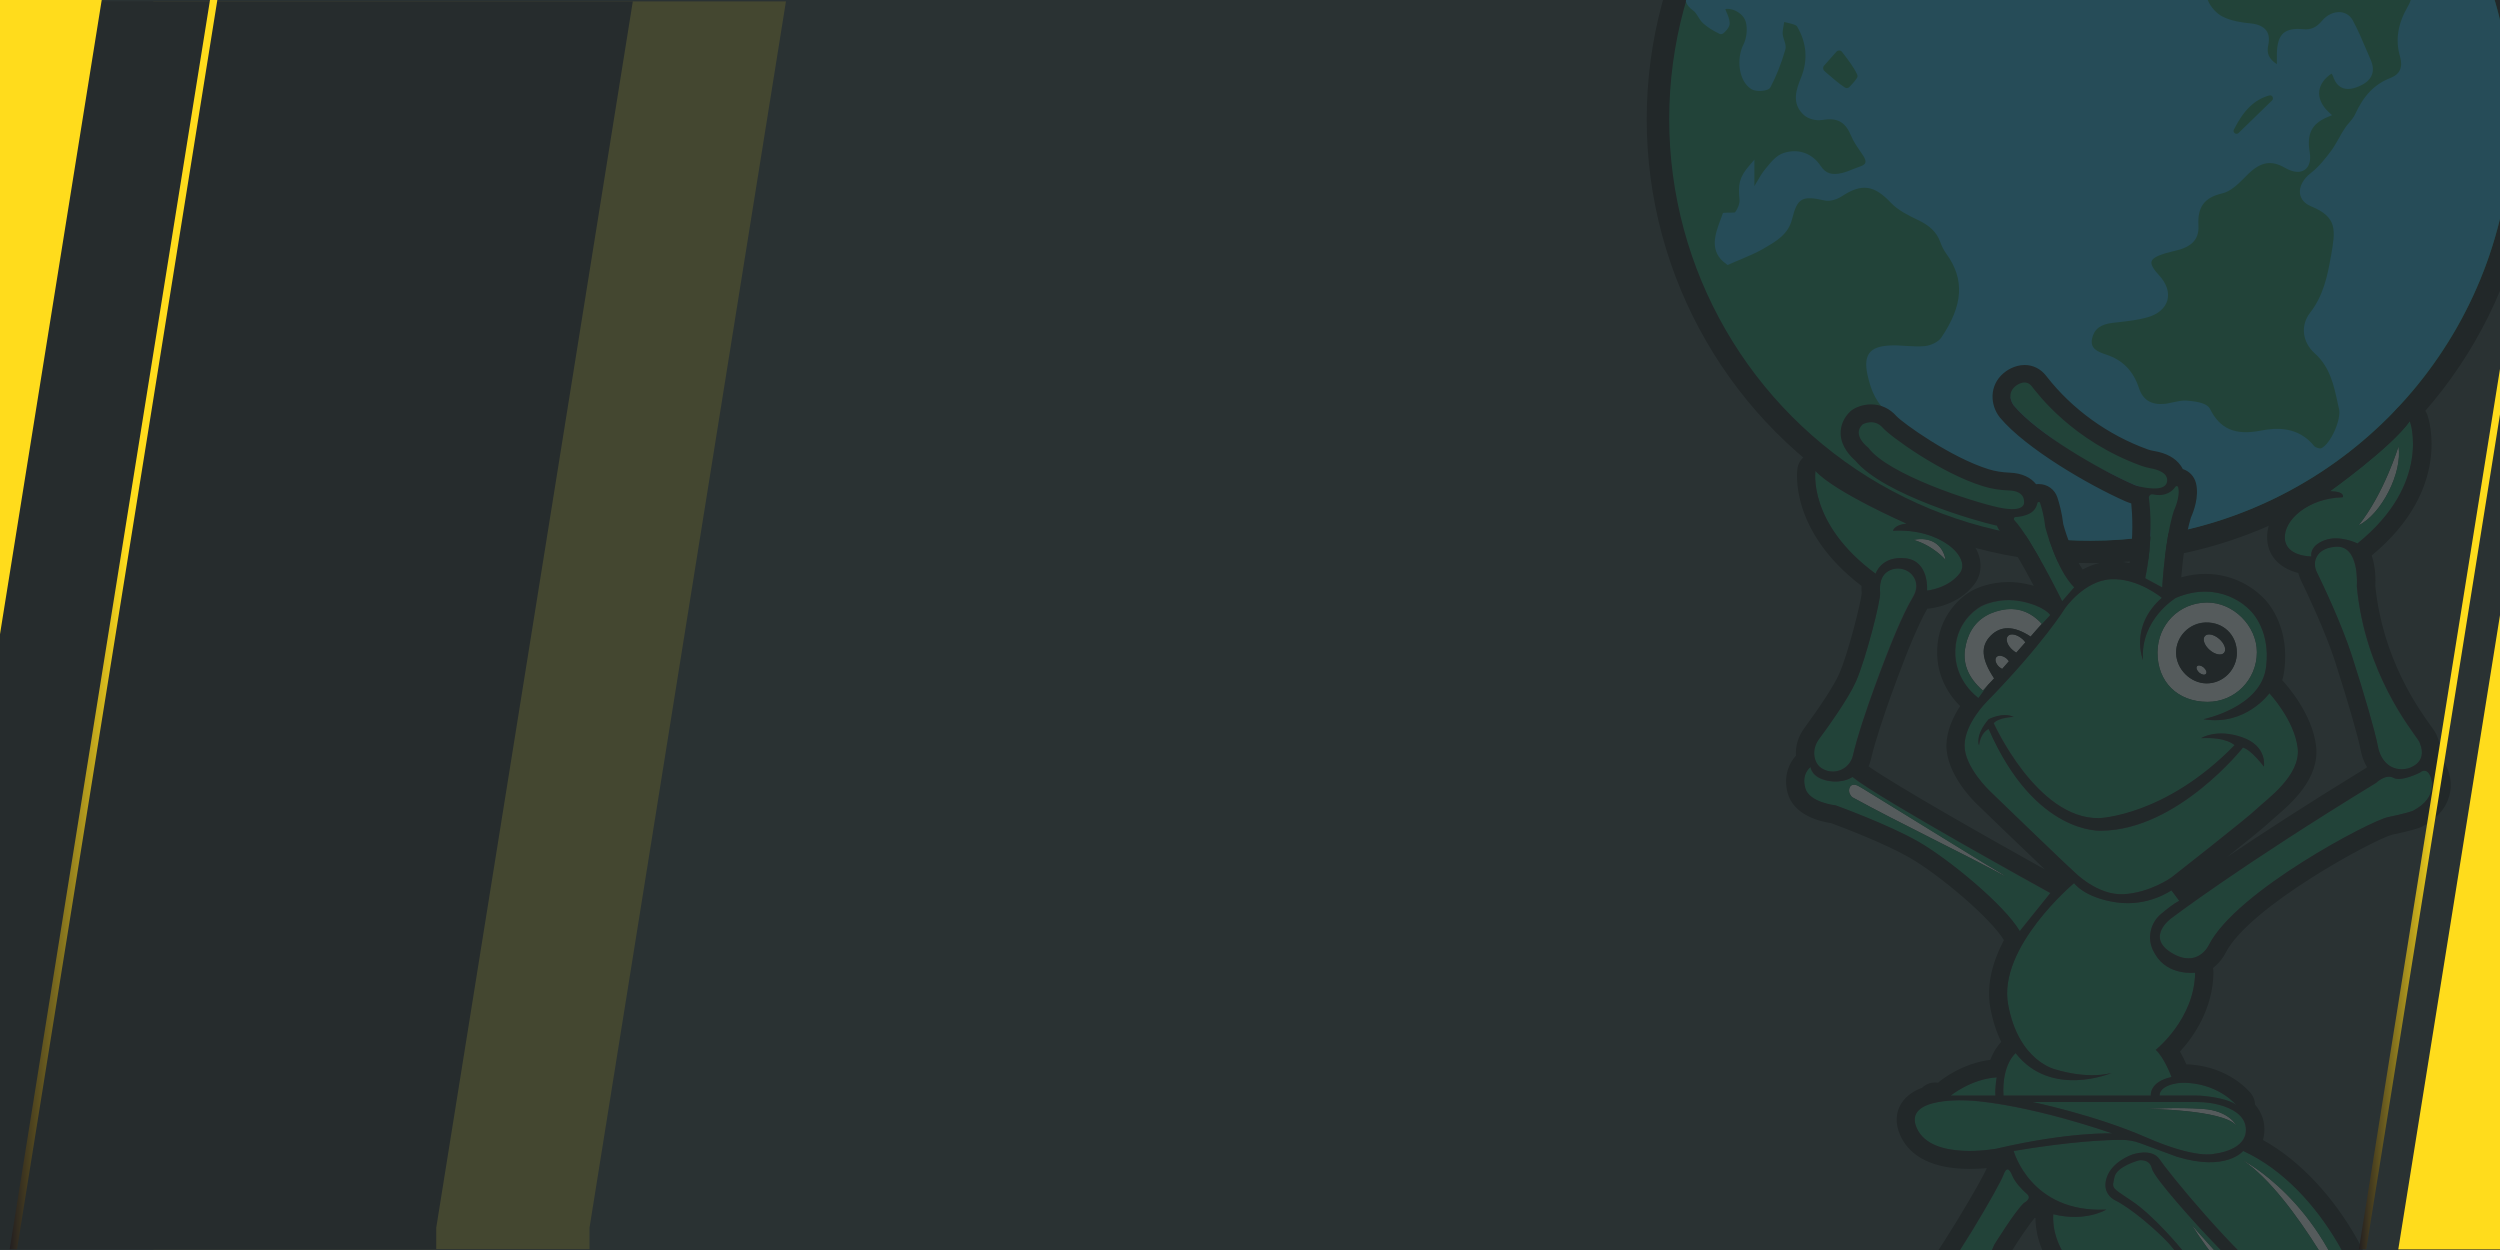
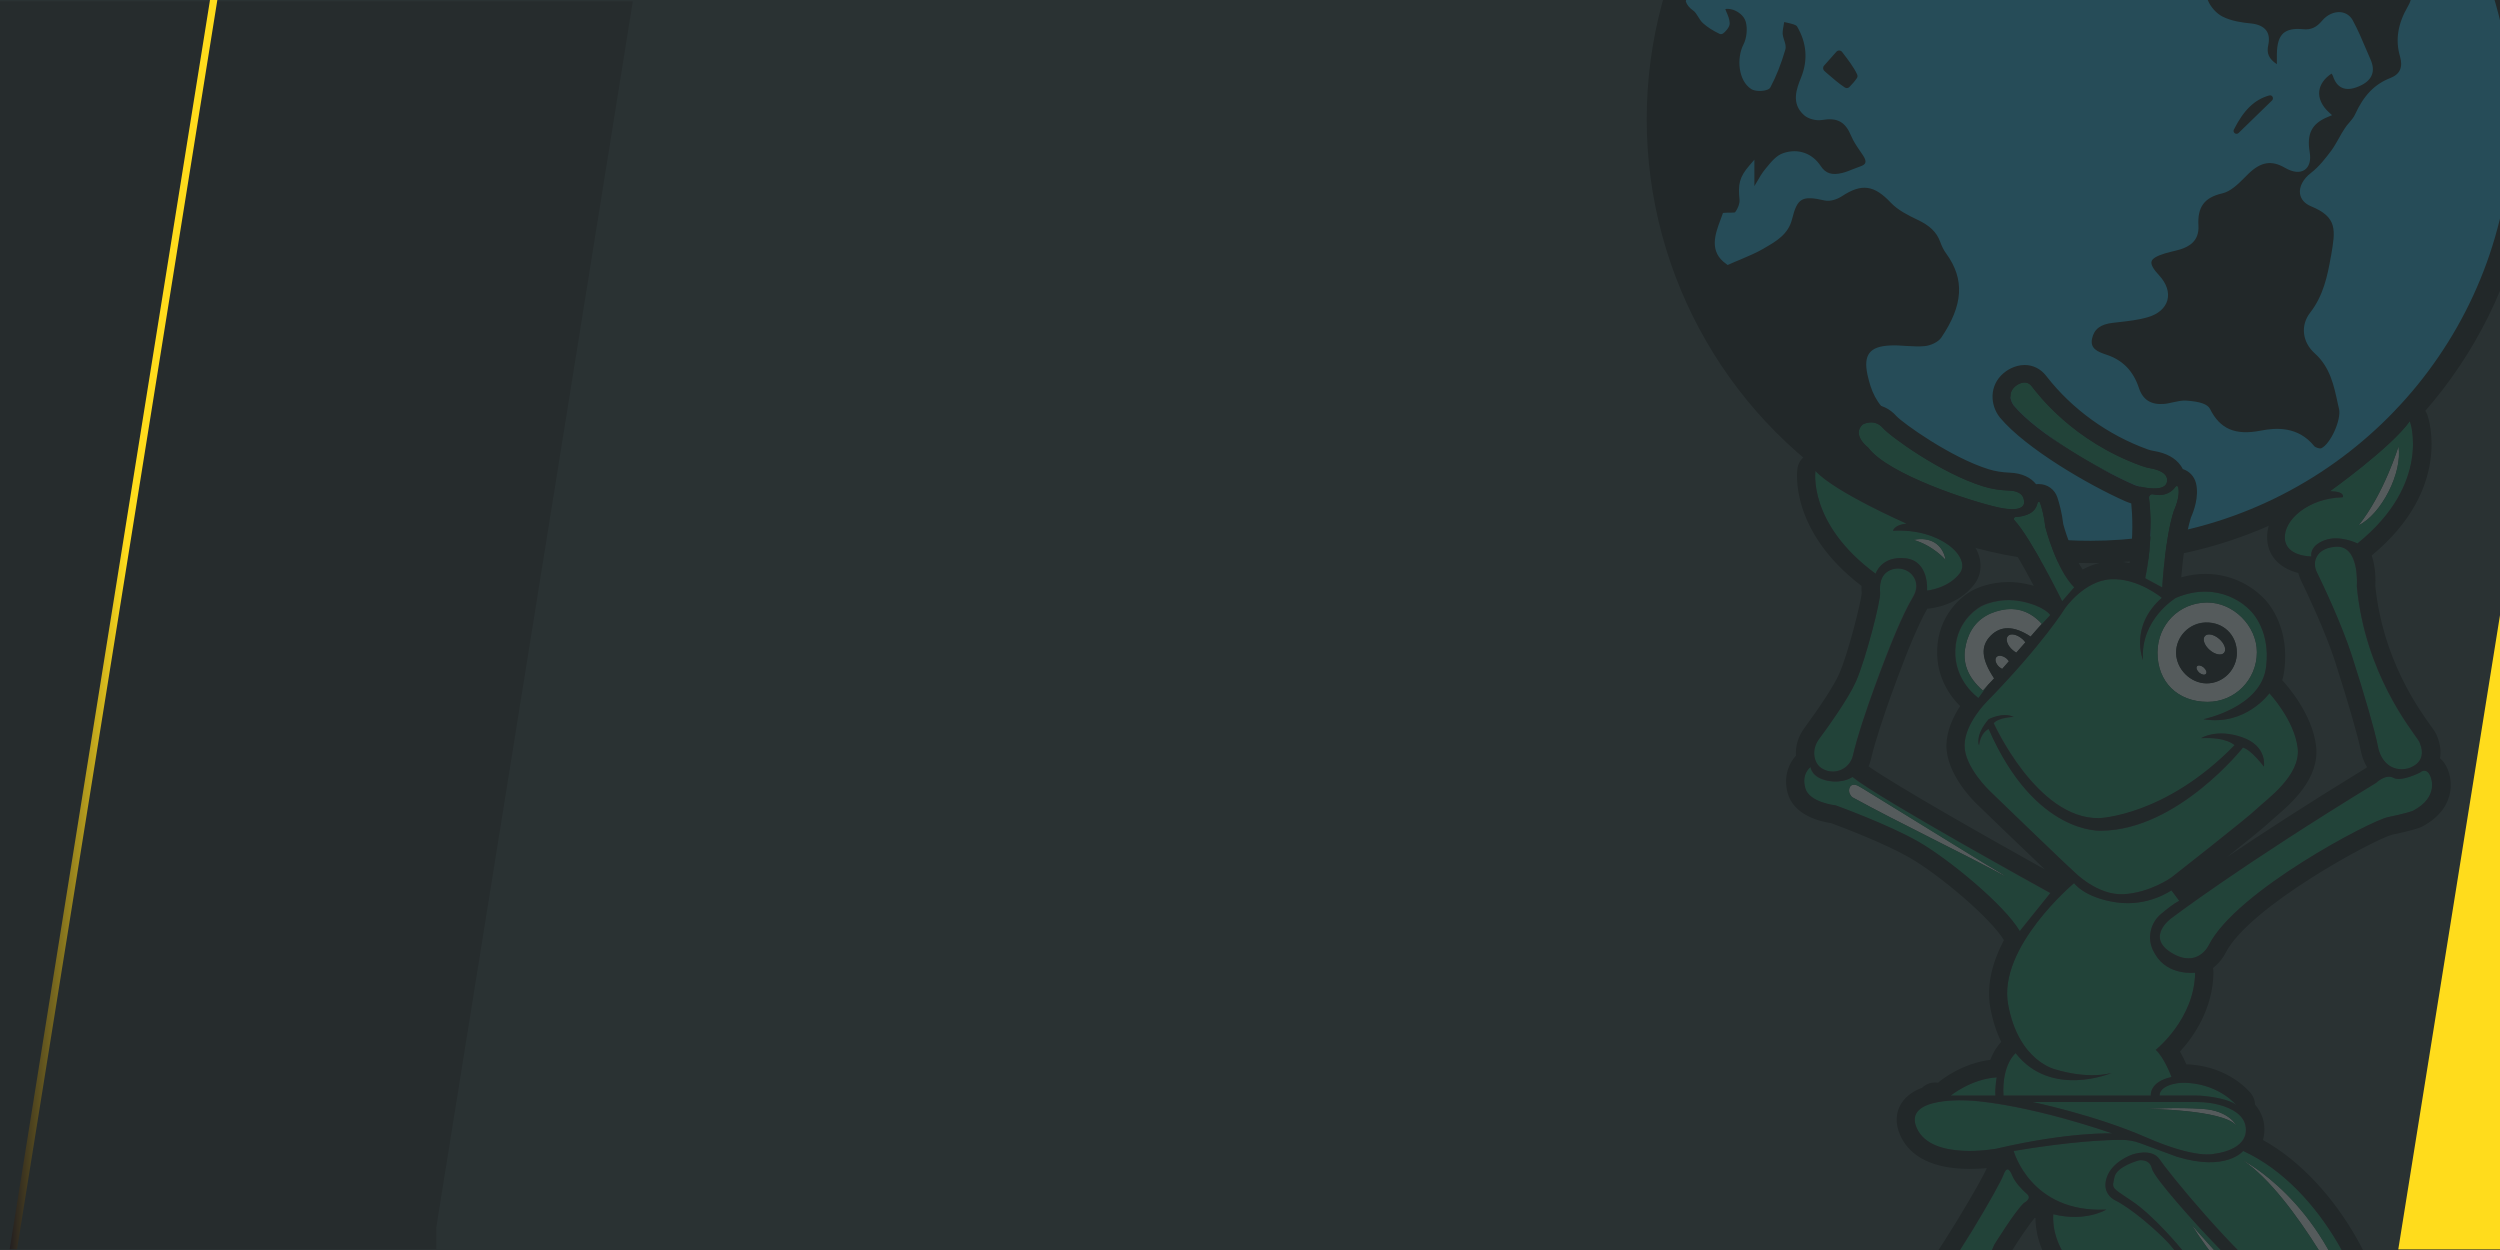
<svg xmlns="http://www.w3.org/2000/svg" xmlns:xlink="http://www.w3.org/1999/xlink" version="1.1" id="Layer_1" x="0px" y="0px" viewBox="0 0 1600 800" style="enable-background:new 0 0 1600 800;" xml:space="preserve">
  <style type="text/css">
	.st0{fill:#2A3233;}
	.st1{clip-path:url(#SVGID_00000083075588591051273580000001645664038788811193_);}
	.st2{opacity:0.2;}
	.st3{fill:#2E2E2E;}
	.st4{fill:#008852;}
	.st5{fill:#12B6EB;}
	.st6{fill:#FFFFFF;}
	.st7{fill:#008651;}
	.st8{opacity:0.124;fill:#FFDC1C;enable-background:new    ;}
	.st9{fill:#262C2D;}
	.st10{fill:#FFDC1C;}
	.st11{fill:url(#SVGID_00000169547222840577455460000017188448514540134815_);}
	.st12{fill:url(#SVGID_00000173150525664960863910000001413653536423569068_);}
</style>
  <rect x="0" class="st0" width="1600" height="800" />
  <g>
    <defs>
      <rect id="SVGID_1_" x="0" width="1600" height="800" />
    </defs>
    <clipPath id="SVGID_00000170961192833405411620000015581075392617669771_">
      <use xlink:href="#SVGID_1_" style="overflow:visible;" />
    </clipPath>
    <g style="clip-path:url(#SVGID_00000170961192833405411620000015581075392617669771_);">
      <path class="st0" d="M1573.7,1019.4c-4.1-1.5-8.7-2.9-13.9-4.2c-3.6-8.9-10.1-19.1-21.2-30.9c-5-5.4-20.2-19.8-44.3-24.6    c2.8-11.3,5.2-23.1,7.3-34.4c6.1-2,12.5-4.8,18.9-8.7c20.3-12.4,32.5-32,34.5-55.2c3.7-43.4-29-111.9-79.7-149.2    c-1.3-6.5-3.7-12.7-7.1-18.4c-1.6-5-4.1-9.7-7.4-13.8c-2.2-2.8-10.4-12.3-24.8-20c3.7-8.9,6.1-18.2,7.1-27.5    c1.9-2.6,3.5-5.2,4.8-8c0.5-1,7.4-12.1,40.8-33.7c21-13.5,39.9-23.1,45.5-25.4c11.2-2.3,17.5-4.4,19.8-5.2    c1.8-0.6,3.6-1.4,5.3-2.3c19.3-10,31.8-26.1,35.2-45.3c2.3-13,0-26.7-6.1-37.8c-0.7-5.4-2.1-10.8-4.3-16.1c-1.2-3-2.8-6-4.7-8.8    c-0.7-1.1-1.7-2.5-3.1-4.4c-6.2-8.7-24.9-34.7-29.1-71.6c0-1.8,0-4-0.1-6.4c23.8-24.7,32.2-49.7,34.8-67.4    c1.7-11.4,1.3-21.3,0.3-29c43.4-55.5,67-123.9,67-194.7c0-174.4-141.9-316.3-316.3-316.3S1017-98.1,1017,76.3    c0,86.1,34.9,167.8,96.4,227.3c-0.1,16.2,4.3,50.8,38.9,84.2c-2.6,10.5-6.6,24.6-9.3,30.6c-1.4,3.2-7.6,13.5-18.8,28.6    c-5.6,7.6-9.3,16.3-10.8,25.4c-7.1,12.6-9.1,27.8-5.3,42.8c5.7,22.1,24.5,37.9,50.7,42.8c13.7,5.2,32,12.7,42.3,18.6    c12.1,6.9,28.8,20.7,39.4,30.9c-4.6,14.8-5.6,29.3-3.1,43.3c0.2,1,0.4,2.1,0.6,3.1c-5.7,2.5-10.5,5.3-14.3,7.7    c-5.4,1.2-10.5,3.4-15,6.5c-15,7-22.7,17.5-26.6,25.5c-7.1,14.4-7.1,30.9,0,46.5c4.4,9.7,13.8,23.7,33,32.3    c-7.5,11.9-15.6,24-22,31.8c-6.5,6.3-17.6,19.7-19.5,39c-0.3,2.6-0.3,5.2-0.3,7.7c-1,2-1.9,4.1-2.7,6.4    c-3.3,8.8-4.6,18.4-3.7,27.7c2.3,23.6,14.6,55.4,27.7,83.6c-17.8,6.2-29.1,17.1-33.3,21.6c-7.7,8.1-16.4,18.6-21.2,30.9    c-14.4,6.2-29,17.3-29,37.7c0,19.6,13.4,33.6,39.8,41.5c12.6,3.8,29.9,7.1,51.5,9.9c42.1,5.4,97.7,8.3,156.7,8.3    c59,0,114.6-3,156.7-8.3c21.6-2.8,38.9-6.1,51.5-9.9c26.4-8,39.8-22,39.8-41.5C1607.3,1046.4,1601.5,1029.4,1573.7,1019.4z" />
      <g class="st2">
        <ellipse class="st3" cx="1364" cy="1058.8" rx="215.8" ry="27.6" />
        <g>
          <circle cx="1338" cy="76.3" r="284.1" />
-           <circle class="st4" cx="1338" cy="76.3" r="269.7" />
          <path class="st5" d="M1146.9,140.3c3.4-13.6,6.3-15.3,20.9-12c3.6,0.8,8.1-0.8,11-2.7c12.6-8.3,20.6-7.3,31.4,4.2      c4.5,4.7,10.8,7.9,16.9,10.8c7.9,3.7,12.3,7.9,14.6,14.1c1.1,3.1,2.4,5.6,3.9,7.6c11.9,16.4,10.9,33-3.2,53.8      c-2,2.9-6.8,5-10.4,5.4c-4,0.4-7.9,0.1-12.2-0.1c-3.3-0.2-6.6-0.5-10-0.3c-6.8,0.3-11,1.8-13.3,4.8c-2.3,3-2.7,7.4-1.3,14      c2.3,10.3,5.5,18.2,14.6,25.8c28.5,23.9,55.5,37.4,85.1,42.5c13.3,2.3,20.3,9,21.3,20.6c0.1,1.7,0.6,3.3,1.1,4.8      c0.3,1.1,0.6,2.1,0.8,3.2c0.7,4.2,2.3,7.1,4.7,8.9c5,0.3,10.1,0.4,15.2,0.4c13.2,0,26.1-1,38.7-2.8c-0.2-2.7-0.4-5.3-0.6-7.8      c-0.4-6.6-0.8-12.8-2.2-18.7c-1-4.2-6.8-7.7-10.5-9c-28.7-10.3-53.4-26.9-73.5-49.2c-3.5-4-5.2-8-4.8-11.6c0.4-3,2.2-5.8,5.4-8      c6.2-4.2,11.1-3.1,17,3.9c15.3,18.1,33,32.1,52.7,41.8c8.1,4,16.6,7.7,24.7,11.3c3.6,1.6,7.3,3.2,10.9,4.8      c7.2,3.2,9.4,8.7,6.9,17.1c-1.3,4.3-2.5,8.5-3.8,13.3c-0.6,2.3-1.3,4.6-2,7.2l-0.4,1.3c120.7-26.8,211-134.5,211-263.3      c0-74.1-29.9-141.3-78.3-190l0.3,3.3c0.3,2.4,0.5,4.8,0.7,7.1c1.3,14.8,2.5,28.9,15.3,39.1c5.4,4.3,8.8,11.4,9.6,19.8      c0.8,8.6-1.4,17.4-5.7,22.4c-4.6,5.3-4.9,9.6-5.2,14.1c-0.1,1.1-0.1,2.1-0.3,3.3c-0.4,3-1.3,6-2.8,8.5      c-6.5,11.1-8.2,21.6-5.1,32.1c2,6.9,0,11.4-6.1,13.8c-10.1,3.9-17.1,11.1-22.7,23.4c-0.8,1.8-2.2,3.4-3.6,5.1      c-1.1,1.2-2.2,2.5-3.1,4c-1.3,1.9-2.4,3.9-3.5,5.9c-1.6,2.8-3.1,5.5-4.9,8c-3.7,4.9-7.9,10.4-13,14.3c-5.1,3.9-7.7,8.9-7.1,13.3      c0.5,3.6,3,6.4,7,8.1c17.1,7,15.7,15.2,12.9,31.6l-0.2,0.9c-2.1,12.1-4.8,24.8-13.2,35.6c-6.3,8.1-5.1,18.8,2.9,26      c9.9,8.9,12.3,20.5,14.9,32.7l0.7,3c1.5,6.9-5.5,22.4-11.4,25.1c-0.8,0.4-3.7-0.4-4.5-1.4c-10.4-12.8-24.5-11.8-34.2-9.9      c-16.3,3.2-26.1-1-32.5-13.9c-1.5-3-6.3-4.7-15.1-5.3c-3-0.2-5.9,0.5-8.7,1.1c-1.9,0.4-3.8,0.9-5.6,1      c-8.3,0.7-13.6-2.6-16.1-10.2c-3.6-10.9-10.4-17.9-20.8-21.3c-5.8-1.9-10.5-4-9.2-10.2c1.3-6.2,5.4-9.3,13.4-10.2      c1.2-0.1,2.3-0.3,3.5-0.4c6.2-0.7,12.7-1.4,18.8-3.2c6.6-1.9,11.1-5.8,12.5-10.8c1.4-5.1-0.5-10.8-5.2-15.9      c-3.8-4-5.5-7.1-4.9-9c0.5-1.9,3.5-3.6,8.8-5.2c1.4-0.4,2.8-0.7,4.2-1.1c1.8-0.4,3.6-0.9,5.4-1.4c5.3-1.7,12.2-5.1,11.6-15.3      c-0.7-11.8,3.8-17.9,15.1-20.5c5.5-1.2,10.3-6,14.5-10.2c0.8-0.8,1.6-1.6,2.4-2.4c8-7.7,14.8-8.8,23.4-3.8      c5,2.9,9.5,3.4,12.6,1.3c2.9-2,4.1-6,3.2-11.3c-2-11.9,1.4-18.4,11.7-22.6l2.6-1.1l-2.1-1.9c-4.4-4.1-6.6-8.9-6.1-13.4      c0.5-4.3,3.3-8.3,7.9-11.3c0.4,0.5,0.7,1.1,0.9,1.6c1.2,3.7,3.1,6.2,5.7,7.4c2.8,1.3,6.3,1.1,10.8-0.8c4.3-1.8,7.1-4.2,8.3-7.2      c1.2-2.8,0.9-6.2-0.7-9.9c-0.9-2.1-1.9-4.3-2.8-6.5c-2.6-6.2-5.4-12.7-8.7-18.8c-1.6-2.9-4.3-4.7-7.6-5.1      c-4.3-0.4-8.7,1.6-11.9,5.4c-3.7,4.4-7.2,6-12.2,5.5c-6.1-0.6-10,0.3-12.7,2.6c-2.7,2.5-4,6.6-4.1,13.3c0,2,0,3.9,0,6.1v0.4      c-5.2-3.5-6.7-7-5.5-12.3c0.8-3.9,0.4-7-1.3-9.3c-1.9-2.5-5.1-4-9.8-4.5c-5.5-0.5-12.5-1.5-18.2-4.4c-3.8-1.9-7.6-6.1-9.3-10.3      c-3.1-7.6-7.5-12.5-13.1-14.6c-5.5-2.1-11.9-1.4-19,2.2c-12.4,6.1-19.7,5.8-28.5-1.8c1.6-0.5,3.3-1.2,4.3-2.5      c2.4-3,5.6-7.2,5.3-11.2c-0.1-1.1-0.8-2.1-2.1-3.2c-1.9-1.6-5.9-3.6-8.8-3.1c-5,0.7-9.6,3.3-14.1,5.7L1336-28      c-2.1,1.2-3.9,2.8-5.6,4.5c-0.2,0.2-0.4,0.4-0.6,0.6l-3-5.2c-3.1-5.3-6.1-10.5-9-15.8c-2.6-4.7-1.4-8.8,3.6-12.4      c10.8-7.7,12.9-16.8,6.7-28.4c-0.7-1.2-0.1-3.6,0.4-5.9c0.1-0.6,0.3-1.2,0.4-1.8c0.4,0.1,0.9,0.2,1.3,0.3c2.5,0.5,4.8,1,7,1.8      c1.1,0.4,2.1,1.2,3.9,2.6c1.1,0.8,2.3,1.8,3.9,3l2.5,1.8l0.3-3.1c0.2-2.4,0.5-4.5,0.8-6.5c0.5-4.1,1-7.5,0.9-11.1      c-0.1-12.8,5.3-18.6,17.8-19.3c6.4-0.4,9.8,2.1,10.8,8c0.6,3.5,1,7.1,1.3,10.6c0.3,2.9,0.6,5.9,1.1,8.8c1,6.8,3.5,11.1,7.2,12.9      c3.7,1.8,8.5,1,14.2-2.3c6.8-3.9,13.6-8.5,20.9-14c7.7-5.9,10.3-16.5,6.5-27.2c-4.1-11.6-13.6-12-20.4-11.3      c-2.4,0.2-4.7,0.5-7.1,0.8c-4.6,0.6-9.4,1.2-14.1,1.3c-5.1,0.2-8.9-1.3-10.6-4.1c-1.5-2.5-1.2-6,0.9-9.8      c3.1-5.6,8-10.5,12.6-15.3c1.8-1.8,3.7-3.8,5.5-5.7c2.4-2.6,5-5.2,7.5-7.6c1.2-1.1,2.3-2.3,3.5-3.4l0.9-0.9l-1.2-2.5      c-22-5.8-45.1-8.9-68.9-8.9c-22,0-43.4,2.7-63.8,7.6c-2,2.1-2.9,5.2-3.2,9.7c-0.6,10.9-3.7,21.7-6.3,29.9      c-2.9,9-1.6,15.1,4.3,21.2c13.7,13.8,14.9,31.9,14.2,49.4c-0.1,3.1-2,5.9-5.2,7.7c-4.3,2.5-9.8,2.7-14,0.5      c-5.6-2.9-10.7-7-14.9-10.6c-6.7-5.7-13-6.8-19.2-3.5c-5.3,2.8-9.5,2.1-15-2.6c-9.7-8.4-13.9-8.7-25.1-2c-2.9,1.7-5.8,3.4-6.9,3      c-1.1-0.4-2.4-3.3-3.8-6.9c-0.1-0.1-5.1-12.7-9.3-11.8c-5.2,1.1-9.9,4.7-14,8l-0.4,0.3c-2.2,1.7-4.2,3.7-6.1,5.6      c-2.7,2.7-5.3,5.2-8.3,7c-6,3.6-11.8,1.6-17.6-6.1c-19.8,26-35.1,55.7-44.4,87.9c0.6,2.1,2.1,4.1,4.8,6c1.2,0.8,2.1,2.3,3.1,3.9      c0.9,1.5,1.9,3.1,3.3,4.3c2.7,2.4,6.1,4.6,10.5,6.7c0.5,0.2,1.2,0.3,2.2-0.3c0.9-0.6,4.4-3.9,4.2-6.6c-0.1-2.6-1.1-4.9-2.2-7.4      c-0.2-0.5-0.4-1-0.6-1.6c1.3-0.3,3.2-0.1,5.1,0.5c3.1,1.1,6.9,3.7,8,7.7c1.2,4.4,0.6,10.4-1.5,14.5c-4.5,8.8-3.3,23.2,5,28.5      c2.2,1.4,6.6,1.5,9.4,0.7c1.5-0.4,2.5-1,2.9-1.9c3.7-7,6.8-14.8,9.5-24c0.6-2.1-0.1-4.2-0.8-6.3c-0.4-1.3-0.8-2.6-0.9-3.7      c-0.1-2.1,0.4-4.3,0.8-6.6c0.1-0.4,0.1-0.7,0.2-1.1c0.7,0.2,1.4,0.3,2.2,0.5c2.5,0.6,5.3,1.2,6,2.3c6.2,10.5,7.1,21.5,2.6,32.7      c-2.8,7-6.7,16.6,2,24.2c2.6,2.3,7.6,3.6,11.3,3c9.9-1.7,15,1.1,18.8,10.3c1.4,3.3,3.4,6.3,5.4,9.2c0.7,1,1.4,2.1,2.1,3.1      c1.4,2.1,1.9,3.7,1.5,4.8c-0.3,0.9-1.4,1.7-3.2,2.3c-1.5,0.5-3,1.1-4.5,1.7c-2.4,1-4.7,1.9-7.1,2.5c-6.6,1.6-10.6,0.3-13.7-4.4      c-5.5-8.3-14.5-11.5-24-8.3c-4.3,1.4-7.7,5.5-10.7,9.2l-0.5,0.6c-2.3,2.7-4.1,5.8-5.8,8.8c-0.5,0.8-1,1.6-1.5,2.5l0,0v-16.9      l-3.1,3.6c-6.6,7.6-7.4,12.2-6.4,22.1c0.2,2.3-1,5.6-2.9,8c-0.4,0.2-2.2,0.2-3.3,0.2c-1.1,0-2.2,0-3.3,0.1l-1.1,0.1l-0.4,1.1      c-0.4,1.1-0.8,2.2-1.2,3.3c-3.4,9.1-7.6,20.4,3.8,28.3l0.8,0.6l0.9-0.4c2.6-1.2,5.1-2.2,7.5-3.2c5.2-2.2,10.1-4.3,14.6-6.9      l0.8-0.5C1136.6,154.5,1144.5,150,1146.9,140.3z M1188.6,47.7c0.3,0.7,0.3,1.6-0.2,2.3c-1.1,1.7-3.1,4-4.8,5.7      c-0.8,0.8-2,0.9-2.9,0.3c-3.8-2.5-7.5-5.7-11.9-9.5c-0.4-0.4-0.8-0.7-1.2-1.1c-1-0.9-1.1-2.4-0.2-3.4l7.9-8.9      c1-1.1,2.7-1,3.6,0.1c0,0,0,0,0,0C1182.6,38.1,1186.3,42.7,1188.6,47.7z M1319.6-132.9c1.6-2.7,4.6-6.3,10.1-7.4      c4.2-0.9,8.8,0.1,13.8,1.1c1.9,0.4,3.8,0.8,5.7,1.1l0.5,1.7c-2,2.1-4,4.2-6.1,6.4c-5.3,5.6-10.8,11.4-16.5,16.7      c-1.4,1.3-3.2,1.8-4.8,1.4c-1.9-0.5-3.5-2.2-4.2-4.4C1316.2-122,1316.8-128.2,1319.6-132.9z M1454.1,64.3l-21.4,20.8      c-1.5,1.5-4-0.3-3-2.2c6.2-12.4,13.2-19.2,22.6-21.8C1454.2,60.5,1455.5,62.9,1454.1,64.3z" />
        </g>
        <path class="st6" d="M1444.4,417.4c0-17-15.2-32-32.1-31.8c-17.7,0.2-31.4,14.1-31.5,31.9c-0.1,18.9,12.8,31.7,32,31.7     C1430.3,449.3,1444.4,435.1,1444.4,417.4z M1431.6,417.4c0.2,11-8.7,20-19.5,19.9c-10.2-0.1-19.2-9.1-19.4-19.4     c-0.2-10.4,8.3-19.3,18.9-19.6C1422.9,398.1,1431.4,406.2,1431.6,417.4z M1183.9,508.1c0.5,1,1.1,1.9,1.9,2.3     c30.1,16.5,67.7,34.3,97.9,50.6c-2.6-2.1-12.3-7.5-14.4-8.9c-30.8-18.9-46.2-28.5-77-47.4l-3.3-1.9     C1183.7,500.5,1182.6,505.5,1183.9,508.1z M1509.5,336.2c14.4-6.9,28.3-33.8,25.5-50.5C1535.1,285.8,1525.7,316.1,1509.5,336.2z      M1453.1,1009.6c21.1-1.1,41.2,0.7,57,19.5C1506.8,1010.5,1485.1,1003.5,1453.1,1009.6z M1245.2,358.4     c-1.8-10.2-9.9-15.1-20.6-12.9C1237.6,349.3,1245.2,358.4,1245.2,358.4z M1299.6,407.4c2.2-2.5,4.4-5.2,7.1-8.2     c-7.4-8-16-10.9-25.9-8.8c-12.2,2.6-20,10-22.7,22.3c-2.6,11.6,1.5,20.9,10.9,29.2c2.9-3.1,5.1-5.4,7.3-7.8     c-8.2-12.4-8.8-20.6-2.2-27.3C1280.5,400.3,1288.8,400.4,1299.6,407.4z M1423.4,417.8c1.7-2,0.3-5.9-3.1-8.9s-7.5-3.8-9.2-1.8     c-1.7,2-0.3,5.9,3.1,8.9C1417.5,419,1421.7,419.8,1423.4,417.8z M1410.4,427.2c-1.6-1.4-3.5-1.8-4.3-0.8     c-0.8,0.9-0.2,2.8,1.4,4.1c1.6,1.4,3.5,1.8,4.3,0.8C1412.6,430.5,1412,428.6,1410.4,427.2z M1288.1,416c0.8,0.7,1.6,1.2,2.4,1.7     l5.8-6.6c-0.6-0.8-1.2-1.5-2-2.2c-3.4-3-7.5-3.8-9.2-1.8C1283.3,409.1,1284.7,413.1,1288.1,416z M1281.4,428.1l4.3-4.9     c-0.4-0.6-0.9-1.1-1.4-1.6c-2.3-2-5.3-2.5-6.6-1c-1.3,1.5-0.4,4.3,1.9,6.4C1280.2,427.4,1280.8,427.8,1281.4,428.1z      M1373.9,709.7c0,0,48.8,0.3,57.5,10.7c0,0-4.6-9.5-21.4-10.7C1393.1,708.5,1373.9,709.7,1373.9,709.7z M1506.5,839.7     c-19.8-71.2-71.2-97.2-71.2-97.2C1469.5,765.2,1506.5,839.7,1506.5,839.7z M1402.6,783.8c26.4,41.8,47.8,50.1,47.8,50.1     C1439.3,826,1402.6,783.8,1402.6,783.8z M1450.8,854.1c0,0,8.8,2.2,10.5,3.7c4.1,3.6,3.2,13.6,3.2,13.6s2.8-10.5,0-14.7     C1461.7,852.6,1450.8,854.1,1450.8,854.1z" />
        <path class="st7" d="M1352,725.4c-59.3-20-91.6-21-91.6-21s-43.2-3.2-33.7,17.8c9.5,20.9,51.1,13,51.1,13     C1324.7,724.2,1352,725.4,1352,725.4z M1277.1,701.2c-0.4-5.2,0.8-11.7,0.8-11.7c-16.5,1-29.5,11.7-29.5,11.7H1277.1z      M1410.2,460.3c0,0,36.9-7.4,40.1-33.3c3.3-25.9-11.6-37.7-11.6-37.7s-17.9-18.6-46.1-6.7c0,0-22.9,13.7-21.1,39.8     c0,0-8.9-21.4,12.1-39.8c0,0-15.3-12.8-32.6-11.9c-17.2,0.9-29.4,18.6-29.4,18.6s-14,22.7-50.2,59.9c0,0-13.9,13.7-14.1,27.7     s16.2,29.4,16.2,29.4s48.8,47.2,54,51.7c0,0,14.7,15.2,31.6,14.3c16.9-0.9,30.6-10.7,30.6-10.7s48.9-38.4,54.7-44     c5.7-5.6,28.3-21.1,26.2-38.9c-2.1-17.8-18.1-35.1-18.1-35.1S1437.3,464.7,1410.2,460.3z M1380.8,417.5     c0.1-17.8,13.8-31.7,31.5-31.9c16.9-0.2,32.1,14.9,32.1,31.8c0,17.7-14.1,31.8-31.6,31.8C1393.6,449.1,1380.7,436.3,1380.8,417.5     z M1434.9,471.9c16.4,5.6,14,18.8,14,18.8s-8-10.7-13.4-12.2c0,0-41.6,52.6-90.4,53.2c0,0-42.5,3.3-72.2-65.1     c0,0-5.1,1.8-6.2,10.4c0,0-2.7-6.2,6.2-16.6c0,0,8.8-4.8,16-1.5c0,0-9.6,0.2-12.8,4c0,0,27.6,61.4,67.4,60.8     c0,0,42.5-1.2,86.8-46.7c0,0-5.1-5.4-21.4-4.5C1408.7,472.4,1418.5,466.2,1434.9,471.9z M1351.5,686.7c0,0-38.8,16.5-61.4-12.7     c0,0-8.9,6.9-7.9,27.2h94.3c0,0-1-8.9,13.3-11.9c0,0-4.6-12.5-10.1-17.4c0,0,24.8-19.6,25.2-49.4c0,0-17.2,2.2-25.4-11.5     c-0.6-1.1-1.2-2.1-1.7-3.1c-3.6-7.8-1.5-17.2,5.1-22.8c3.5-3,8.3-6.8,11.8-8.6l-5-6.7c0,0-14.9,10.7-35.3,7.7     c-20.4-3-27-12.3-27-12.3s-49,41-42.2,77.7c6.7,36.7,30.5,41.6,30.5,41.6S1335,690.9,1351.5,686.7z M1410.1,701.4     c5.2,0.5,16.8,2.1,21.2,5.9c0,0-10.1-12.7-30.6-14.3c-3.3-0.3-6.7-0.1-9.9,0.7c-4,1-8.6,3.1-8.7,7.4h23.5     C1407.1,701.2,1408.6,701.3,1410.1,701.4z M1420.6,707.2c-4.6-1.3-9.4-1.9-14.2-1.9h-105.7c0,0,40,8.3,72.7,22.6     c32.7,14.3,43.8,10.5,43.8,10.5s21.4-2,20-16.6C1436.5,713.4,1427.9,709.2,1420.6,707.2z M1431.3,720.4     c-8.7-10.3-57.5-10.7-57.5-10.7s19.2-1.2,36.1,0C1426.8,710.9,1431.3,720.4,1431.3,720.4z M1225.4,858     c9.9,11.9,24.8,8.3,24.8,8.3s8.7-4.4,10-20.2c1.3-15.9,16.2-49.4,16.2-49.4s13.1-21.2,19-26.8c0,0,5.4-2.8,2-5.7     c-3.4-3-7.7-7.5-9.5-11.9c-1.8-4.4-3.7-5.9-5.8,0c-2.1,5.9-33,60.1-52.4,82.5C1229.6,834.8,1215.5,846.1,1225.4,858z      M1278.9,980.8c-35.1-44.8-29.9-107.6-29.9-107.6c-4.6,0.9-9.8-0.5-12.9-1.6c-1.4-0.5-2.8-1.1-4.1-1.9l-7-4.1     c-4-2.8-7,2.8-8.6,7.1c-1,2.6-1.4,5.4-1.1,8.2c3.2,33,37.2,97,45.8,112.7c1.6,3,3.6,5.7,5.9,8.2c5,5.2,13.7,12.3,20,6.3     C1296.4,999.1,1278.9,980.8,1278.9,980.8z M1259,428.6c-1.2-3-1.8-6.2-1.7-9.5c0-2,0.3-4.1,0.8-6.3c0.5-2.3,1.2-4.4,2.1-6.4     c3.7-8.5,10.8-13.8,20.7-15.9c8.7-1.8,16.4,0.1,23.1,6c1,0.8,1.9,1.8,2.8,2.8c-1.3,1.5-2.5,2.9-3.7,4.3c-0.2,0.3-0.5,0.5-0.7,0.8     l9.9-10.7c0,0-3.8-5.7-18.4-8.7c-14.7-3-25.6,3-25.6,3s-16.1,7.9-16.8,28.1c-0.8,20.1,14.9,30.8,14.9,30.8l6.1-8.4     c-1.1,1.1-2.2,2.3-3.4,3.7h0C1264.2,437.8,1260.8,433.4,1259,428.6z M1220.2,335.1c0,0-46-20.2-58.3-33.7c0,0-5.2,33.7,38.5,65.8     c0,0,3.6-11.5,19-9.9c15.5,1.6,13.9,20.6,13.9,20.6s13.5-1.2,21-11.1c7.5-9.9-12.3-28.9-42.8-27.2     C1211.5,339.6,1212.3,335.9,1220.2,335.1z M1224.6,345.5c10.8-2.1,18.8,2.7,20.6,12.9C1245.2,358.4,1237.6,349.3,1224.6,345.5z      M1289.2,332.9c10.8,11.7,30.6,51.9,30.6,51.9l7.7-8.9c-11.5-11.5-18.4-38.5-18.4-38.5c-0.8-7.1-2.3-12.4-3.4-15.7     c-0.3-0.8-1.4-0.8-1.6,0.1c-0.5,2.2-1.8,5-4.9,6.7c-3.3,1.8-6.7,2.2-9.1,2.3C1289,330.9,1288.5,332.1,1289.2,332.9z      M1386.9,308.3c1-5.8-6.6-7.9-10.6-8.6c-2-0.3-4-0.9-5.9-1.6c-43.8-15.8-66.1-45.7-70.1-50.9c-4.2-5.4-10.5,0-10.5,0     c-6.3,5.4-1,12.3-1,12.3c15.3,18.2,54.5,40.8,76,50.3c1.9,0.8,3.9,1.4,6,1.9C1376.2,312.8,1385.9,314,1386.9,308.3z M1285.8,314     c-5.6-0.2-11.2-1-16.6-2.7c-27-8.4-59.5-32-64.2-37.4c-5.5-6.3-12.9-2.2-12.9-2.2c-7.3,6.7,3.6,14.9,3.6,14.9     c12.7,17,66,34.5,83.6,38.3c17.6,3.8,16.1-3.6,16.1-3.6C1295.4,315.2,1289.6,314.1,1285.8,314z M1391.3,326.8     c0,0,4.3-8.9,2.8-15.1c-0.2-0.8-1.2-1-1.7-0.3c-1.7,2.5-5.9,6.7-14.5,4.9c-1.4-0.3-2.7,1-2.5,2.4c0.9,7.5,2.5,27.4-2.4,51.3     l10.9,5.9C1383.8,375.9,1385.5,344.4,1391.3,326.8z M1203.2,379.5c0.4,4.8-9.1,42.4-15.5,56.7c-5,11.2-18.1,29.5-23.6,36.8     c-2.4,3.3-3.6,7.3-2.9,11.3c0.6,3.5,2.6,7.3,7.8,8.9c0.1,0,0.2,0.1,0.3,0.1c7.2,2.1,14.8-2.4,16.5-9.7c5.7-24.6,23-68.1,23-68.1     s8.2-21.4,15.3-33.3c2.7-4.5,2.6-8.2,1.5-11.1c-2.4-6.2-9.7-8.9-15.8-6.4C1202.6,367.8,1202.9,375.8,1203.2,379.5z      M1198.2,1020.1c0,0-14.5,15.3-12.9,20.2s11.3,2.4,11.3,2.4s31.7-4.6,50.5-5.5c18.8-1,43.2,1.6,43.2,1.6s11.7,1.6,12.8-10.3     c0.6-6.2-2.2-10.5-5.1-13.3c-2.2-2.2-5.8-2.6-8.4-0.8c-4.4,3.1-9.7,2.6-9.7,2.6c-4.2,0.3-9.7-2-11.3-4.8     c-1.6-2.8-4.8-3.4-8.7-3.2c-4,0.2-29.3-1-29.3-1C1210.3,1006,1198.2,1020.1,1198.2,1020.1z M1459.6,851.1     c-5.8-1.1-11.7,0.3-16.8,3.3c-1.2,0.7-2.4,1.5-3.6,2.4c-4.7,3.6-1.5,14.9-1.5,14.9c8.7,81.9-14.1,108-14.1,108s-11.1,17.8,2,24.6     c13.1,6.7,22.8-27.9,22.8-27.9c12.1-30.5,20.6-93.4,20.6-93.4s2-21.6-1.8-27.7C1465.7,852.9,1462.7,851.7,1459.6,851.1z      M1464.4,871.4c0,0,1-10-3.2-13.6c-1.7-1.5-10.5-3.7-10.5-3.7s10.9-1.5,13.7,2.7C1467.2,860.9,1464.4,871.4,1464.4,871.4z      M1411.5,1009.1c-2.9,2.8-5.7,7.2-5.1,13.3c1.1,11.9,12.8,10.3,12.8,10.3s24.4-2.6,43.2-1.6c18.8,1,50.5,5.5,50.5,5.5     s9.7,2.6,11.3-2.4c1.6-5-12.9-20.2-12.9-20.2s-12.1-14.1-32.5-12.1c0,0-25.4,1.2-29.3,1c-4-0.2-7.1,0.4-8.7,3.2     c-1.6,2.8-7.1,5.1-11.3,4.8c0,0-5.3,0.5-9.7-2.6C1417.3,1006.5,1413.7,1006.9,1411.5,1009.1z M1453.1,1009.6     c32-6.1,53.7,0.9,57,19.5C1494.3,1010.3,1474.2,1008.5,1453.1,1009.6z M1460.2,839.9c-0.4-2.1-1.8-3.9-3.5-5.2     c-11.5-8.7-48.6-48.6-48.6-48.6s-29.5-31.9-30.9-38.3c-1.4-6.3-8.2-5.2-8.2-5.2s-14.4,3.8-15.8,10.9s-2.6,5.9,11.1,15.1     s30.1,28.7,32.7,31.9c2.6,3.2,19.4,29.3,23.8,44.4c4.4,15.1,6.5,12.9,8.1,14.3c1.6,1.4,4-0.2,5-3c1-2.8,5.5-6.7,5.5-6.7     s6.9-3.8,15.9-4C1460.3,845.4,1460.8,842.5,1460.2,839.9z M1450.4,834c0,0-21.4-8.3-47.8-50.1     C1402.6,783.8,1439.3,826,1450.4,834z M1548.6,475.5c-0.2-0.5-0.5-1.1-0.8-1.6c-4.6-7-34.3-43.1-39.5-98.8     c0,0,2.1-26.4-13.6-25.2c-7.8,0.6-11.1,4-12.5,7.3c-1.2,2.8-0.9,6.1,0.4,8.8c3.8,7.9,16,33.3,22.6,53.9     c7.9,24.6,14.9,48.4,16.6,57.9c1.8,9.5,8.7,16.3,18.8,14.1C1540.7,491.9,1554.3,489,1548.6,475.5z M1155.2,504.4     c2.4,9.3,19.4,11.1,19.4,11.1s33.5,12.1,52.9,23.2c19.4,11.1,55.1,40.4,65,57.3l19.6-24.4c0,0-108.6-59.9-126.7-74.3     c0,0-5.5,4.4-15.9,2.4c-10.3-2-10.9-8.7-10.9-8.7S1152.8,495,1155.2,504.4z M1188.9,502.8l3.3,1.9c30.8,18.9,46.2,28.5,77,47.4     c2.1,1.4,11.8,6.7,14.4,8.9c-30.2-16.3-67.8-34.1-97.9-50.6c-0.8-0.4-1.4-1.3-1.9-2.3C1182.6,505.5,1183.7,500.5,1188.9,502.8z      M1314.2,777.1c0,0-2.2,15.9,11.7,32.1s65.2,61.2,109,71.4l-3.6-16.5c0,0-7.9-0.4-12.5-10.5c-4.6-10.1-15.1-43-33.9-61.2     s-30.7-24-30.7-24s-9.3-3.8-5.9-14.5c3.4-10.7,16.5-15,16.5-15s12.5-4.4,17.4,3.1c5,7.5,46.6,59.3,79.3,85c0,0,8.3,4.8,8.1,12.9     s-1,10.5,2.4,12.7c3.4,2.2,4.2,3,4.6,6.9c0.4,4,0,27.2,0,27.2s37.3-0.8,39.6-28.9c2.4-28.1-28.7-97.5-80.5-121.2     c0,0-10.7,13.4-42.4,3.7l-23.3-8.6c-3.9-1.4-7.9-2.1-12-2.2c-10.1,0-32.1,0.9-69.2,7.1c0,0,10.8,39.9,59.4,37.6     C1348.1,774.1,1335,782.2,1314.2,777.1z M1435.3,742.5c0,0,51.3,26.1,71.2,97.2C1506.5,839.7,1469.5,765.2,1435.3,742.5z      M1542.3,269.5c-12.3,17.2-51.3,45-51.3,45c10.1,0,8.3,3.8,8.3,3.8c-22.4,0.6-37.9,14.7-37.1,26.4s17,11.5,17,11.5     s-1.6-6.5,8.3-10.3c9.9-3.8,21.2,2,21.2,2C1556.6,309.3,1542.3,269.5,1542.3,269.5z M1509.5,336.2c16.2-20.2,25.5-50.5,25.5-50.5     C1537.8,302.4,1524,329.3,1509.5,336.2z M1528.3,523c10.9-2.2,15.9-4,15.9-4c17.2-8.9,12.3-22,9.9-24.6c-2.4-2.6-5.2,0-5.2,0     s-12.1,6.1-17,3.4c-5-2.8-11.1,3.2-11.1,3.2c-87.6,53.5-131,86.6-131,86.6s-16.8,11.9,0,22.2c16.8,10.3,24-5,24-5     C1431.1,570.4,1517.4,525.2,1528.3,523z" />
        <path d="M1258,412.8c0.5-2.3,1.2-4.4,2.1-6.4C1259.2,408.3,1258.5,410.5,1258,412.8c-0.5,2.2-0.7,4.3-0.8,6.3     C1257.3,417,1257.5,414.9,1258,412.8z M1345.1,531.6c48.8-0.6,90.4-53.2,90.4-53.2c5.4,1.5,13.4,12.2,13.4,12.2s2.4-13.1-14-18.8     s-26.2,0.6-26.2,0.6c16.4-0.9,21.4,4.5,21.4,4.5c-44.3,45.5-86.8,46.7-86.8,46.7c-39.8,0.6-67.4-60.8-67.4-60.8     c3.2-3.8,12.8-4,12.8-4c-7.2-3.3-16,1.5-16,1.5c-8.9,10.4-6.2,16.6-6.2,16.6c1.2-8.6,6.2-10.4,6.2-10.4     C1302.6,534.9,1345.1,531.6,1345.1,531.6z M1144,507.2c3.8,14.8,21.5,18.7,27.9,19.6c6,2.2,33.6,12.6,49.9,21.9     c19,10.8,52.3,38.9,60.7,53c-7,13.3-11.4,28.3-8.7,43.3c1.6,8.5,4,15.7,7,21.8c-2,2.1-4.8,5.8-7,11.5     c-17.9,2.2-31.2,12.7-32.7,14c-0.3,0.2-0.5,0.5-0.8,0.7l-0.3-0.1c-0.6-0.1-1.2-0.1-1.7-0.1c-2.5,0-4.9,0.8-6.9,2.3     c-0.5,0.3-0.9,0.7-1.3,1.1c-6.8,2.5-11.6,6.5-14.2,11.7c-2,4-3.5,10.5,0.4,19c4.4,9.7,15.7,21.2,44.3,21.2c4,0,7.8-0.2,10.9-0.5     c-0.1,0.3-0.2,0.5-0.3,0.8c-2.2,5.5-31.3,56.4-49.7,78.1c-2.9,2.6-9.9,9.8-10.9,20c-0.4,3.9,0.2,7.8,1.6,11.4     c-2.4,2.3-4.6,5.8-6.5,10.7c-1.6,4.2-2.2,8.9-1.8,13.3c3.2,33.6,34.8,94.4,46.1,115.2c-7.6-0.3-16.7-0.7-18.4-0.8     c-1.6-0.1-3.2-0.2-4.7-0.2c-21.5,0-34.9,13.6-37.1,16c-19.1,20.2-16.5,28.2-15.4,31.6c0.8,2.6,4.5,11.1,17.1,11.1c0,0,0,0,0,0     c3.1,0,6-0.5,7.4-0.9c4.2-0.6,32.2-4.5,49-5.4c2.7-0.1,5.6-0.2,8.8-0.2c15.3,0,31.4,1.6,32.5,1.7c0.5,0.1,1.4,0.1,2.6,0.1     c12.6,0,21.8-8.4,23-20.9c0.8-8.5-2.2-16.5-8.5-22.7c-1.4-1.4-3.1-2.6-4.9-3.4c0.4-4.8-0.6-10.7-4.7-18     c-3.3-5.8-7.4-10.5-8.8-12.1c-31.4-40.5-27.2-98.6-27.2-99.2c0-0.4,0-0.9,0-1.3c4.4-4.1,10-12.1,11.2-25.8     c0.8-9.9,9.4-32.4,14.9-44.9c5.4-8.7,12.5-19.2,15.9-22.9c-0.1,7,1.5,22.2,14.6,37.5c12.8,15,63.8,60.9,110.5,73.9     c2.6,47.8-6.8,74-12.8,81.7c-0.5,0.5-0.6,0.8-1,1.4c-1.3,2.2-7.5,12.8-5.9,23.9c-1.6,0.8-3.2,1.9-4.5,3.2     c-6.3,6.2-9.3,14.2-8.5,22.7c1.2,12.5,10.4,20.9,23,20.9c0,0,0,0,0,0c1.2,0,2.1-0.1,2.6-0.1c1.2-0.1,17.2-1.7,32.5-1.7     c3.2,0,6.2,0.1,8.8,0.2c16.8,0.9,44.8,4.8,49,5.4c1.4,0.3,4.2,0.9,7.4,0.9c12.6,0,16.3-8.5,17.1-11.1c1.1-3.4,3.7-11.5-15.4-31.6     c-2.2-2.4-15.6-16-37.1-16c-1.6,0-3.2,0.1-4.7,0.2c-2,0.1-14.7,0.7-22.6,0.9c1.7-4.2,3-8.2,3.9-11.2c9-23,15.8-61.6,19.1-82     c16.9-0.9,46.8-10,49.3-39.5c2.8-33.5-29.8-101.2-79.7-128.9c0.8-2.9,1.1-5.9,0.8-9.1c-0.3-3.6-1.7-8.7-5.9-13.6     c0-2.5-0.9-4.9-2.5-7c-1.4-1.7-13.9-16.7-38.7-18.6c-0.9-0.1-1.8-0.1-2.7-0.1c-1-2.3-2.4-5.2-4.1-8.2     c8.7-9.5,21.1-27.3,21.4-50.5c0-1-0.1-2-0.3-3c4-3.1,6.7-6.9,8.1-9.7c15.2-29.7,95.2-72.7,106.6-75.6c11.3-2.3,16.8-4.2,17.4-4.4     c0.5-0.2,0.9-0.4,1.4-0.6c13.1-6.8,17.2-15.9,18.3-22.3c1.5-8.6-1.5-16.4-5.2-20.4c-0.4-0.4-0.8-0.8-1.3-1.2     c0.7-3.8,0.4-8.6-1.9-14.3c-0.5-1.2-1.1-2.3-1.9-3.5c-0.5-0.8-1.3-1.9-2.4-3.4c-7.6-10.6-30.6-42.7-35.2-89.2     c0.2-3.4,0.3-11.6-2.3-19.4c51.8-42.8,36.3-88.1,35.6-90c-1.5-4.1-5-7-9.3-7.6c-0.5-0.1-1.1-0.1-1.6-0.1c-3.7,0-7.2,1.8-9.4,4.9     c-9.2,12.8-38.2,34.9-48.6,42.3c-1.8,1.3-3.2,3-4,5c-8.3,2.9-15.7,7.4-21,13.3c-6.1,6.7-9.1,14.5-8.6,22.1     c0.8,12,9.8,18.8,19.9,21.3c0.4,1.5,0.9,3,1.6,4.5c3.5,7.2,15.6,32.4,22,52.3c8.1,25.3,14.7,47.9,16.3,56.5     c0.8,4.1,2.2,7.8,4.1,11c-0.3,0.3-0.6,0.5-0.9,0.7c-37.9,23.2-67.4,42.4-88.8,56.9c12.3-9.8,24.5-19.7,27.5-22.6     c0.6-0.6,2-1.8,3.4-3c10-8.6,28.6-24.5,26.2-45.5c-2.5-21-19.3-39.6-21.2-41.6c-0.2-0.2-0.3-0.4-0.5-0.5c0.7-2.1,1.1-4.4,1.4-6.8     c3.1-24.9-7.9-41.5-15.3-47.7c-3-2.9-15.5-13.6-35.3-13.6c-5.1,0-10.2,0.7-15.4,2.2c0.8-9.8,2.7-27.1,6.2-38.3     c1.7-3.8,5.4-13.4,3.2-22.1c-1.1-4.3-4.3-7.6-8.4-8.9c-0.4-0.8-0.9-1.6-1.4-2.3c-3.4-4.8-9.2-8-17.2-9.3c-1.4-0.2-2.7-0.6-3.9-1     c-25.5-9.2-48.4-25.8-64.6-46.6l-0.4-0.5c-3.4-4.4-8.3-6.9-13.7-6.9c-6.8,0-12,3.9-13.4,5.1c-9.6,8.1-8.6,20.6-2.7,28.2     c0.1,0.1,0.2,0.2,0.3,0.4c16.6,19.8,56.9,43.2,80.2,53.5c1.2,0.5,2.5,1,3.8,1.4c0.7,7,1.5,21.1-1.1,38.2     c-3.2-0.7-6.6-1.1-10.1-1.1c-0.8,0-1.6,0-2.3,0.1c-6.6,0.3-12.5,2.3-17.6,5.1c-5.4-7.8-10.2-20.9-12.4-29     c-0.9-7.6-2.6-13.5-3.8-17.2c-1.7-5.1-6.4-8.5-11.8-8.5c-0.6,0-1.2,0-1.8,0.1c-3.3-4.2-8.9-7.1-16.9-7.4     c-4.8-0.2-9.4-0.9-13.5-2.2c-24.2-7.5-54.8-29.5-59-34c-4.2-4.8-9.9-7.5-16.2-7.5c-5.7,0-10,2.2-11.1,2.9c-0.8,0.4-1.5,1-2.1,1.5     c-4.3,4-6.5,9.2-6.3,14.7c0.4,8.2,6.4,14.3,9.4,16.9c18.2,22,78.9,39.1,89.5,41.4c0.4,0.1,0.7,0.2,1.1,0.2     c0.6,1.6,1.5,3.1,2.7,4.4c5,5.4,13.7,20.4,20.9,34.1c-1.7-0.5-3.5-0.9-5.5-1.3c-3.5-0.7-7-1.1-10.6-1.1     c-12.1,0-20.7,4.1-22.6,5.1c-8.3,4.2-22.3,16.7-23.1,37.9c-0.7,18,8.5,30.3,14.7,36.4c-4.3,6.6-8.6,15.4-8.8,25     c-0.2,18.5,17.7,36.1,19.8,38c3.6,3.5,28.2,27.3,43.3,41.6c-32.5-18.1-94.7-53.2-112.9-66c0.6-1.3,1-2.7,1.4-4.2     c5.4-23.5,22.3-66,22.4-66.4c0.1-0.3,7.4-19.2,13.8-30.4c0.3,0,0.6,0,0.9,0c1.9-0.2,18.9-2,29.2-15.6c4.7-6.1,5.2-14.3,1.5-21.8     c-5.4-10.9-18.7-19.3-34.7-22.6c-1.2-2.1-3.1-3.9-5.5-5c-16.9-7.4-46.6-22.4-54.4-30.9c-2.2-2.4-5.4-3.8-8.6-3.8     c-1.1,0-2.2,0.2-3.4,0.5c-4.3,1.3-7.4,4.9-8.1,9.3c-0.3,1.6-5.5,39.9,41,75.4c-0.1,1.5-0.1,3.1,0.1,4.8     c-0.6,5.9-8.7,38.7-14.5,51.6c-3.1,7-11.5,20-22.3,34.7c-3.8,5.1-5.7,11.4-5.3,17.5C1145.4,488,1141.2,496.1,1144,507.2z      M1219.4,357.3c-15.5-1.6-19,9.9-19,9.9c-43.6-32.1-38.5-65.8-38.5-65.8c12.3,13.5,58.3,33.7,58.3,33.7c-7.9,0.8-8.7,4.6-8.7,4.6     c30.5-1.8,50.3,17.2,42.8,27.2c-7.5,9.9-21,11.1-21,11.1S1234.9,358.9,1219.4,357.3z M1185.9,483.6c-1.7,7.3-9.2,11.8-16.5,9.7     c-0.1,0-0.2-0.1-0.3-0.1c-5.3-1.6-7.2-5.4-7.8-8.9c-0.7-4,0.5-8.1,2.9-11.3c5.4-7.3,18.6-25.6,23.6-36.8     c6.3-14.3,15.9-51.9,15.5-56.7c-0.3-3.6-0.6-11.7,6.7-14.7c6.1-2.5,13.4,0.2,15.8,6.4c1.1,2.9,1.2,6.7-1.5,11.1     c-7.1,11.9-15.3,33.3-15.3,33.3S1191.6,459,1185.9,483.6z M1312.2,393.6l-9.9,10.7c0.2-0.3,0.5-0.5,0.7-0.8     c-1.2,1.4-2.3,2.7-3.4,3.9c-10.7-7-19.1-7-25.6-0.5c-6.6,6.7-6,14.9,2.2,27.3c-1.2,1.3-2.5,2.6-3.9,4.1l-6.1,8.4     c0,0-15.7-10.7-14.9-30.8c0.8-20.1,16.8-28.1,16.8-28.1s10.9-5.9,25.6-3C1308.4,387.8,1312.2,393.6,1312.2,393.6z M1285.7,423.2     l-4.3,4.9c-0.6-0.3-1.2-0.7-1.8-1.2c-2.3-2-3.2-4.9-1.9-6.4c1.3-1.5,4.2-1,6.6,1C1284.8,422,1285.3,422.6,1285.7,423.2z      M1285,407.1c1.7-2,5.8-1.1,9.2,1.8c0.8,0.7,1.5,1.4,2,2.2l-5.8,6.6c-0.8-0.4-1.6-1-2.4-1.7     C1284.7,413.1,1283.3,409.1,1285,407.1z M1279.3,324.8c-17.6-3.8-71-21.2-83.6-38.3c0,0-10.9-8.1-3.6-14.9c0,0,7.3-4.2,12.9,2.2     c4.7,5.4,37.2,29.1,64.2,37.4c5.4,1.7,11,2.5,16.6,2.7c3.8,0.1,9.6,1.3,9.6,7.3C1295.4,321.2,1296.9,328.5,1279.3,324.8z      M1327.5,375.9l-7.7,8.9c0,0-19.8-40.3-30.6-51.9c-0.7-0.8-0.2-2,0.8-2c2.4-0.1,5.8-0.6,9.1-2.3c3.1-1.7,4.4-4.4,4.9-6.7     c0.2-0.8,1.4-0.9,1.6-0.1c1.1,3.2,2.6,8.6,3.4,15.7C1309,337.5,1316,364.4,1327.5,375.9z M1386.9,308.3c-1,5.7-10.7,4.5-16.1,3.4     c-2.1-0.4-4.1-1-6-1.9c-21.5-9.5-60.8-32.1-76-50.3c0,0-5.4-6.9,1-12.3c0,0,6.3-5.4,10.5,0c4.1,5.2,26.3,35,70.1,50.9     c1.9,0.7,3.9,1.2,5.9,1.6C1380.4,300.4,1387.9,302.5,1386.9,308.3z M1391.3,326.8c-5.7,17.6-7.5,49.2-7.5,49.2l-10.9-5.9     c5-23.9,3.4-43.8,2.4-51.3c-0.2-1.5,1.1-2.7,2.5-2.4c8.6,1.8,12.8-2.4,14.5-4.9c0.5-0.7,1.5-0.5,1.7,0.3     C1395.6,317.8,1391.3,326.8,1391.3,326.8z M1389.7,561.6c0,0-13.7,9.8-30.6,10.7c-16.9,0.9-31.6-14.3-31.6-14.3     c-5.2-4.5-54-51.7-54-51.7s-16.4-15.5-16.2-29.4s14.1-27.7,14.1-27.7c36.3-37.2,50.2-59.9,50.2-59.9s12.2-17.7,29.4-18.6     c17.2-0.9,32.6,11.9,32.6,11.9c-20.9,18.4-12.1,39.8-12.1,39.8c-1.8-26.2,21.1-39.8,21.1-39.8c28.2-11.9,46.1,6.7,46.1,6.7     s14.9,11.8,11.6,37.7c-3.3,25.9-40.1,33.3-40.1,33.3c27.1,4.5,42.2-16.6,42.2-16.6s16.1,17.2,18.1,35.1     c2.1,17.8-20.5,33.3-26.2,38.9C1438.7,523.3,1389.7,561.6,1389.7,561.6z M1508.8,347.8c0,0-11.3-5.7-21.2-2     c-9.9,3.8-8.3,10.3-8.3,10.3s-16.3,0.2-17-11.5s14.7-25.8,37.1-26.4c0,0,1.8-3.8-8.3-3.8c0,0,39-27.7,51.3-45     C1542.3,269.5,1556.6,309.3,1508.8,347.8z M1540.7,491.9c-10.1,2.2-17-4.6-18.8-14.1c-1.8-9.5-8.7-33.3-16.6-57.9     c-6.6-20.5-18.7-46-22.6-53.9c-1.3-2.8-1.6-6-0.4-8.8c1.4-3.3,4.7-6.7,12.5-7.3c15.7-1.2,13.6,25.2,13.6,25.2     c5.2,55.7,34.9,91.7,39.5,98.8c0.3,0.5,0.6,1,0.8,1.6C1554.3,489,1540.7,491.9,1540.7,491.9z M1389.7,609.8     c-16.8-10.3,0-22.2,0-22.2s43.4-33.1,131-86.6c0,0,6.1-5.9,11.1-3.2c5,2.8,17-3.4,17-3.4s2.8-2.6,5.2,0     c2.4,2.6,7.3,15.7-9.9,24.6c0,0-5,1.8-15.9,4c-10.9,2.2-97.1,47.4-114.6,81.9C1413.7,604.8,1406.6,620.1,1389.7,609.8z      M1431.3,707.3c-4.4-3.8-16-5.4-21.2-5.9c-1.5-0.2-3-0.2-4.5-0.2h-23.5c0.1-4.3,4.7-6.4,8.7-7.4c3.2-0.8,6.6-1,9.9-0.7     C1421.2,694.6,1431.3,707.3,1431.3,707.3z M1417.3,738.4c0,0-11.1,3.8-43.8-10.5c-32.7-14.3-72.7-22.6-72.7-22.6h105.7     c4.8,0,9.6,0.6,14.2,1.9c7.2,2,15.9,6.2,16.7,14.6C1438.7,736.5,1417.3,738.4,1417.3,738.4z M1419.9,1008.4     c4.4,3.1,9.7,2.6,9.7,2.6c4.2,0.3,9.7-2,11.3-4.8c1.6-2.8,4.8-3.4,8.7-3.2c4,0.2,29.3-1,29.3-1c20.4-2,32.5,12.1,32.5,12.1     s14.5,15.3,12.9,20.2c-1.6,5-11.3,2.4-11.3,2.4s-31.7-4.6-50.5-5.5c-18.8-1-43.2,1.6-43.2,1.6s-11.7,1.6-12.8-10.3     c-0.6-6.2,2.2-10.5,5.1-13.3C1413.7,1006.9,1417.3,1006.5,1419.9,1008.4z M1437.7,871.8c0,0-3.2-11.3,1.5-14.9     c1.2-0.9,2.4-1.7,3.6-2.4c5-3.1,11-4.4,16.8-3.3c3.1,0.6,6.1,1.8,7.6,4.3c3.8,6.1,1.8,27.7,1.8,27.7s-8.5,62.8-20.6,93.4     c0,0-9.7,34.7-22.8,27.9c-13.1-6.7-2-24.6-2-24.6S1446.4,953.7,1437.7,871.8z M1455.3,845.5c-8.9,0.2-15.9,4-15.9,4     s-4.6,4-5.5,6.7c-1,2.8-3.4,4.4-5,3c-1.6-1.4-3.8,0.8-8.1-14.3c-4.4-15.1-21.2-41.2-23.8-44.4c-2.6-3.2-19-22.8-32.7-31.9     s-12.5-7.9-11.1-15.1s15.8-10.9,15.8-10.9s6.8-1.2,8.2,5.2c1.4,6.3,30.9,38.3,30.9,38.3s37.1,39.9,48.6,48.6     c1.7,1.3,3,3.1,3.5,5.2C1460.8,842.5,1460.3,845.4,1455.3,845.5z M1288.7,736.6c37.1-6.2,59.1-7.1,69.2-7.1c4.1,0,8.2,0.7,12,2.2     l23.3,8.6c31.7,9.7,42.4-3.7,42.4-3.7c51.7,23.7,82.9,93.1,80.5,121.2c-2.4,28.1-39.6,28.9-39.6,28.9s0.4-23.2,0-27.2     c-0.4-4-1.2-4.8-4.6-6.9c-3.4-2.2-2.6-4.6-2.4-12.7s-8.1-12.9-8.1-12.9c-32.7-25.8-74.3-77.5-79.3-85c-5-7.5-17.4-3.1-17.4-3.1     s-13.1,4.3-16.5,15c-3.4,10.7,5.9,14.5,5.9,14.5s11.9,5.7,30.7,24s29.3,51.1,33.9,61.2c4.6,10.1,12.5,10.5,12.5,10.5l3.6,16.5     c-43.8-10.1-95.1-55.1-109-71.4s-11.7-32.1-11.7-32.1c20.8,5.2,33.9-3,33.9-3C1299.5,776.5,1288.7,736.6,1288.7,736.6z      M1260,1009c4-0.2,7.1,0.4,8.7,3.2c1.6,2.8,7.1,5.1,11.3,4.8c0,0,5.3,0.5,9.7-2.6c2.6-1.8,6.1-1.4,8.4,0.8     c2.9,2.8,5.7,7.2,5.1,13.3c-1.1,11.9-12.8,10.3-12.8,10.3s-24.4-2.6-43.2-1.6c-18.8,1-50.5,5.5-50.5,5.5s-9.7,2.6-11.3-2.4     s12.9-20.2,12.9-20.2s12.1-14.1,32.5-12.1C1230.7,1008,1256.1,1009.2,1260,1009z M1225,865.7l7,4.1c1.3,0.8,2.7,1.4,4.1,1.9     c3.1,1.1,8.3,2.5,12.9,1.6c0,0-5.2,62.8,29.9,107.6c0,0,17.4,18.2,8.1,27.2c-6.3,6-15-1-20-6.3c-2.3-2.4-4.3-5.2-5.9-8.2     c-8.6-15.7-42.6-79.7-45.8-112.7c-0.3-2.8,0.1-5.6,1.1-8.2C1218,868.5,1221,862.9,1225,865.7z M1282,752.3c2.1-5.9,4-4.4,5.8,0     c1.8,4.4,6.1,8.9,9.5,11.9c3.4,3-2,5.7-2,5.7c-5.9,5.5-19,26.8-19,26.8s-14.9,33.5-16.2,49.4c-1.3,15.9-10,20.2-10,20.2     s-14.9,3.6-24.8-8.3c-9.9-11.9,4.1-23.2,4.1-23.2C1249,812.4,1279.9,758.3,1282,752.3z M1277.9,689.5c0,0-1.2,6.5-0.8,11.7h-28.7     C1248.4,701.2,1261.5,690.5,1277.9,689.5z M1352,725.4c0,0-27.4-1.2-74.1,9.7c0,0-41.6,8-51.1-13c-9.5-20.9,33.7-17.8,33.7-17.8     S1292.8,705.3,1352,725.4z M1290,674c22.6,29.1,61.4,12.7,61.4,12.7c-16.5,4.2-35.7-2.2-35.7-2.2s-23.8-5-30.5-41.6     c-6.7-36.7,42.2-77.7,42.2-77.7s6.5,9.3,27,12.3c20.4,3,35.3-7.7,35.3-7.7l5,6.7c-3.5,1.8-8.3,5.6-11.8,8.6     c-6.6,5.6-8.7,15-5.1,22.8c0.5,1,1,2,1.7,3.1c8.1,13.7,25.4,11.5,25.4,11.5c-0.4,29.7-25.2,49.4-25.2,49.4     c5.5,5,10.1,17.4,10.1,17.4c-14.3,3-13.3,11.9-13.3,11.9h-94.3C1281.1,681,1290,674,1290,674z M1158.8,490.9     c0,0,0.6,6.7,10.9,8.7c10.3,2,15.9-2.4,15.9-2.4c18,14.5,126.7,74.3,126.7,74.3l-19.6,24.4c-9.9-16.8-45.6-46.2-65-57.3     c-19.4-11.1-52.9-23.2-52.9-23.2s-17-1.8-19.4-11.1C1152.8,495,1158.8,490.9,1158.8,490.9z M1412.1,437.4     c10.8,0.1,19.7-9,19.5-19.9c-0.2-11.3-8.7-19.4-20-19c-10.6,0.3-19.1,9.1-18.9,19.6C1392.9,428.3,1401.9,437.3,1412.1,437.4z      M1411.1,407.1c1.7-2,5.8-1.1,9.2,1.8s4.8,7,3.1,8.9c-1.7,2-5.8,1.1-9.2-1.8C1410.8,413.1,1409.4,409.1,1411.1,407.1z      M1406.1,426.4c0.8-0.9,2.7-0.5,4.3,0.8c1.6,1.4,2.2,3.2,1.4,4.1c-0.8,0.9-2.7,0.5-4.3-0.8C1406,429.1,1405.3,427.3,1406.1,426.4     z" />
      </g>
    </g>
  </g>
-   <path id="Union_12_00000011012581255530216220000015533468703313275014_" class="st8" d="M377.3,0.9H503L377.3,785.7v13.8H98.1V0.9  H377.3z" />
-   <path id="Union_12_00000110438428939796033000000008938909076681216399_" class="st9" d="M279.2,0.9H405L279.2,785.7v13.8H0V0.9  H279.2z" />
+   <path id="Union_12_00000110438428939796033000000008938909076681216399_" class="st9" d="M279.2,0.9H405L279.2,785.7v13.8H0V0.9  z" />
  <polygon class="st10" points="1600,393.7 1534.9,799.6 1600,799.6 " />
-   <polygon class="st10" points="0,405.9 65.1,0 0,0 " />
  <linearGradient id="SVGID_00000067929645761110846360000014157450592039343778_" gradientUnits="userSpaceOnUse" x1="6.245" y1="399.731" x2="139.052" y2="399.731">
    <stop offset="0" style="stop-color:#231F20" />
    <stop offset="0.563" style="stop-color:#FFDC1C" />
  </linearGradient>
  <polygon style="fill:url(#SVGID_00000067929645761110846360000014157450592039343778_);" points="134.4,0 6.2,799.5 10.9,799.5   139.1,0 " />
  <linearGradient id="SVGID_00000115481918311949476350000008473000134241473430_" gradientUnits="userSpaceOnUse" x1="1509.706" y1="517.804" x2="1600" y2="517.804">
    <stop offset="0" style="stop-color:#231F20" />
    <stop offset="0.563" style="stop-color:#FFDC1C" />
  </linearGradient>
-   <polygon style="fill:url(#SVGID_00000115481918311949476350000008473000134241473430_);" points="1600,236.1 1509.7,799.5   1514.4,799.5 1600,265.2 " />
</svg>